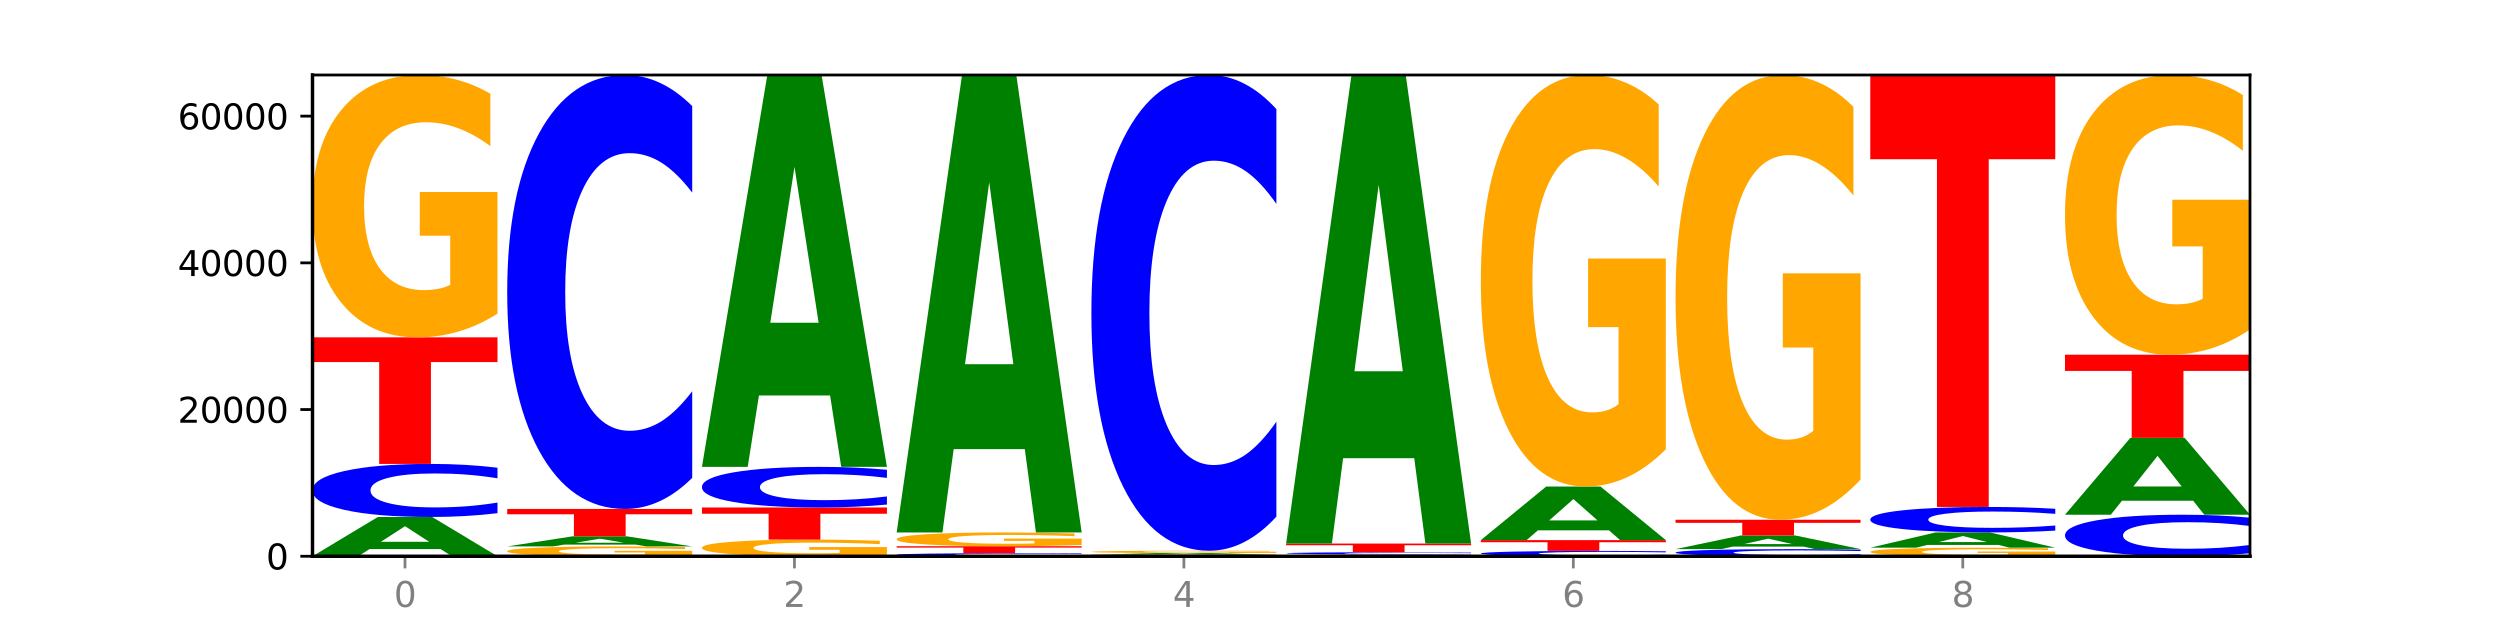
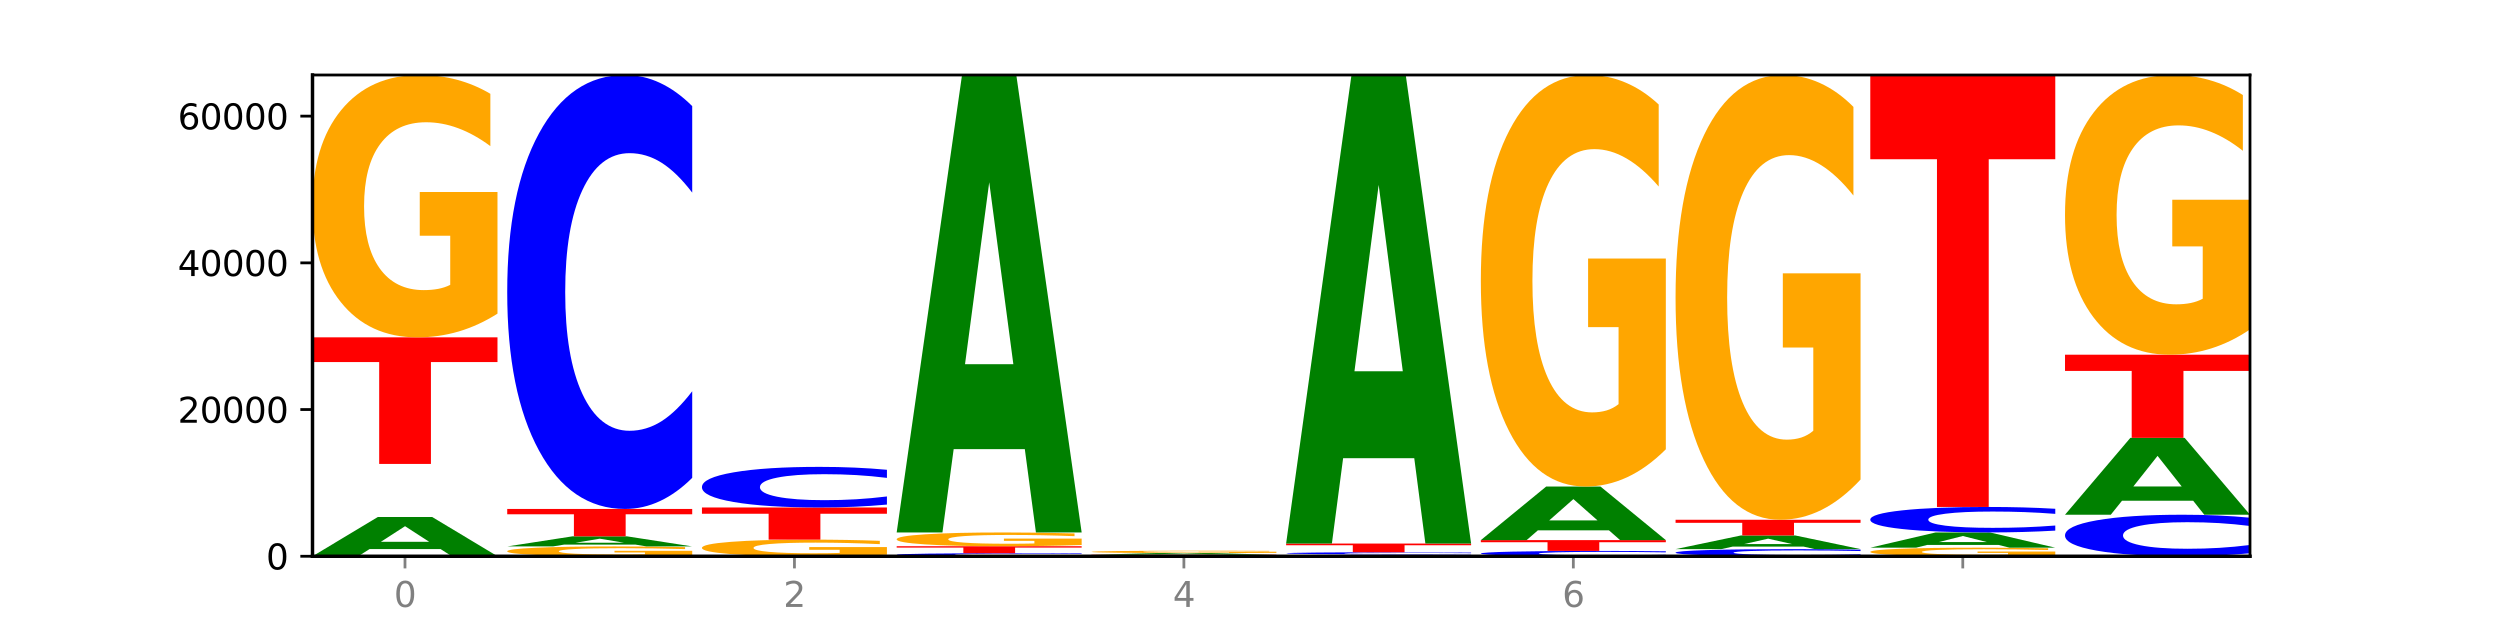
<svg xmlns="http://www.w3.org/2000/svg" xmlns:xlink="http://www.w3.org/1999/xlink" width="720pt" height="180pt" viewBox="0 0 720 180" version="1.1">
  <defs>
    <style type="text/css">*{stroke-linejoin: round; stroke-linecap: butt}</style>
  </defs>
  <g id="figure_1">
    <g id="patch_1">
      <path d="M 0 180  L 720 180  L 720 0  L 0 0  z " style="fill: #ffffff" />
    </g>
    <g id="axes_1">
      <g id="patch_2">
        <path d="M 90 160.2  L 648 160.2  L 648 21.6  L 90 21.6  z " style="fill: #ffffff" />
      </g>
      <g id="line2d_1">
        <path d="M 90 160.2  L 648 160.2  " clip-path="url(#p3fa799b4e0)" style="fill: none; stroke: #000000; stroke-width: 0.5; stroke-linecap: square" />
      </g>
      <g id="patch_3">
        <path d="M 126.905 158.14  L 106.415 158.14  L 103.18 160.2  L 90 160.2  L 108.823 148.892  L 124.454 148.892  L 143.276 160.2  L 130.107 160.2  L 126.905 158.14  z M 109.683 156.041  L 123.604 156.041  L 116.655 151.543  L 109.683 156.041  z " clip-path="url(#p3fa799b4e0)" style="fill: #008000" />
      </g>
      <g id="patch_4">
-         <path d="M 143.276 147.796  Q 138.82 148.339 134.001 148.614  Q 129.182 148.892 123.934 148.892  Q 108.282 148.892 99.141 146.833  Q 90 144.774 90 141.254  Q 90 137.72 99.141 135.665  Q 108.282 133.606 123.934 133.606  Q 129.182 133.606 134.001 133.884  Q 138.82 134.159 143.276 134.702  L 143.276 137.749  Q 138.78 137.029 134.417 136.694  Q 130.055 136.359 125.236 136.359  Q 116.591 136.359 111.638 137.663  Q 106.698 138.964 106.698 141.254  Q 106.698 143.533 111.638 144.838  Q 116.591 146.138 125.236 146.138  Q 130.055 146.138 134.417 145.804  Q 138.78 145.466 143.276 144.746  L 143.276 147.796  z " clip-path="url(#p3fa799b4e0)" style="fill: #0000ff" />
-       </g>
+         </g>
      <g id="patch_5">
        <path d="M 90 97.161  L 143.276 97.161  L 143.276 104.269  L 124.109 104.269  L 124.109 133.606  L 109.204 133.606  L 109.204 104.269  L 90 104.269  L 90 97.161  z " clip-path="url(#p3fa799b4e0)" style="fill: #ff0000" />
      </g>
      <g id="patch_6">
        <path d="M 143.276 90.325  Q 137.903 93.743 132.124 95.46  Q 126.345 97.161 120.184 97.161  Q 106.262 97.161 98.131 86.985  Q 90 76.808 90 59.404  Q 90 41.798 98.274 31.699  Q 106.561 21.6 120.972 21.6  Q 126.525 21.6 131.611 22.974  Q 136.709 24.332 141.223 27.016  L 141.223 42.079  Q 136.566 38.629 131.957 36.928  Q 127.348 35.211 122.716 35.211  Q 114.143 35.211 109.498 41.485  Q 104.853 47.744 104.853 59.404  Q 104.853 70.955 109.331 77.26  Q 113.808 83.551 122.047 83.551  Q 124.292 83.551 126.214 83.192  Q 128.136 82.817 129.665 82.037  L 129.665 67.895  L 120.889 67.895  L 120.889 55.299  L 143.276 55.299  L 143.276 90.325  z " clip-path="url(#p3fa799b4e0)" style="fill: #ffa600" />
      </g>
      <g id="patch_7">
        <path d="M 199.357 159.944  Q 193.984 160.072 188.205 160.136  Q 182.426 160.2 176.265 160.2  Q 162.343 160.2 154.212 159.819  Q 146.08 159.438 146.08 158.787  Q 146.08 158.127 154.355 157.749  Q 162.641 157.371 177.053 157.371  Q 182.605 157.371 187.691 157.423  Q 192.79 157.474 197.303 157.574  L 197.303 158.138  Q 192.646 158.009 188.038 157.945  Q 183.429 157.881 178.796 157.881  Q 170.223 157.881 165.578 158.116  Q 160.934 158.35 160.934 158.787  Q 160.934 159.219 165.411 159.455  Q 169.889 159.69 178.127 159.69  Q 180.372 159.69 182.294 159.677  Q 184.217 159.663 185.745 159.634  L 185.745 159.104  L 176.969 159.104  L 176.969 158.633  L 199.357 158.633  L 199.357 159.944  z " clip-path="url(#p3fa799b4e0)" style="fill: #ffa600" />
      </g>
      <g id="patch_8">
        <path d="M 182.985 156.841  L 162.496 156.841  L 159.261 157.371  L 146.08 157.371  L 164.903 154.46  L 180.534 154.46  L 199.357 157.371  L 186.187 157.371  L 182.985 156.841  z M 165.764 156.301  L 179.684 156.301  L 172.735 155.143  L 165.764 156.301  z " clip-path="url(#p3fa799b4e0)" style="fill: #008000" />
      </g>
      <g id="patch_9">
        <path d="M 146.08 146.577  L 199.357 146.577  L 199.357 148.114  L 180.19 148.114  L 180.19 154.46  L 165.285 154.46  L 165.285 148.114  L 146.08 148.114  L 146.08 146.577  z " clip-path="url(#p3fa799b4e0)" style="fill: #ff0000" />
      </g>
      <g id="patch_10">
        <path d="M 199.357 137.618  Q 194.9 142.059 190.081 144.305  Q 185.263 146.577 180.014 146.577  Q 164.363 146.577 155.222 129.744  Q 146.08 112.912 146.08 84.127  Q 146.08 55.239 155.222 38.432  Q 164.363 21.6 180.014 21.6  Q 185.263 21.6 190.081 23.872  Q 194.9 26.118 199.357 30.558  L 199.357 55.471  Q 194.86 49.585 190.498 46.848  Q 186.135 44.112 181.316 44.112  Q 172.672 44.112 167.718 54.774  Q 162.779 65.41 162.779 84.127  Q 162.779 102.766 167.718 113.428  Q 172.672 124.065 181.316 124.065  Q 186.135 124.065 190.498 121.328  Q 194.86 118.566 199.357 112.68  L 199.357 137.618  z " clip-path="url(#p3fa799b4e0)" style="fill: #0000ff" />
      </g>
      <g id="patch_11">
        <path d="M 255.437 159.767  Q 250.064 159.984 244.285 160.092  Q 238.506 160.2 232.345 160.2  Q 218.423 160.2 210.292 159.556  Q 202.161 158.911 202.161 157.809  Q 202.161 156.694 210.435 156.055  Q 218.722 155.415 233.133 155.415  Q 238.685 155.415 243.772 155.502  Q 248.87 155.588 253.384 155.758  L 253.384 156.712  Q 248.727 156.494 244.118 156.386  Q 239.509 156.277 234.876 156.277  Q 226.304 156.277 221.659 156.674  Q 217.014 157.071 217.014 157.809  Q 217.014 158.541 221.492 158.94  Q 225.969 159.338 234.208 159.338  Q 236.453 159.338 238.375 159.315  Q 240.297 159.292 241.826 159.242  L 241.826 158.347  L 233.05 158.347  L 233.05 157.549  L 255.437 157.549  L 255.437 159.767  z " clip-path="url(#p3fa799b4e0)" style="fill: #ffa600" />
      </g>
      <g id="patch_12">
        <path d="M 202.161 146.154  L 255.437 146.154  L 255.437 147.96  L 236.27 147.96  L 236.27 155.415  L 221.365 155.415  L 221.365 147.96  L 202.161 147.96  L 202.161 146.154  z " clip-path="url(#p3fa799b4e0)" style="fill: #ff0000" />
      </g>
      <g id="patch_13">
        <path d="M 255.437 145.316  Q 250.981 145.731 246.162 145.942  Q 241.343 146.154 236.094 146.154  Q 220.443 146.154 211.302 144.579  Q 202.161 143.004 202.161 140.31  Q 202.161 137.607 211.302 136.034  Q 220.443 134.459 236.094 134.459  Q 241.343 134.459 246.162 134.672  Q 250.981 134.882 255.437 135.298  L 255.437 137.629  Q 250.94 137.078 246.578 136.822  Q 242.215 136.566 237.397 136.566  Q 228.752 136.566 223.799 137.564  Q 218.859 138.559 218.859 140.31  Q 218.859 142.055 223.799 143.052  Q 228.752 144.048 237.397 144.048  Q 242.215 144.048 246.578 143.791  Q 250.94 143.533 255.437 142.982  L 255.437 145.316  z " clip-path="url(#p3fa799b4e0)" style="fill: #0000ff" />
      </g>
      <g id="patch_14">
-         <path d="M 239.065 113.9  L 218.576 113.9  L 215.341 134.459  L 202.161 134.459  L 220.983 21.6  L 236.615 21.6  L 255.437 134.459  L 242.268 134.459  L 239.065 113.9  z M 221.844 92.953  L 235.765 92.953  L 228.815 48.061  L 221.844 92.953  z " clip-path="url(#p3fa799b4e0)" style="fill: #008000" />
-       </g>
+         </g>
      <g id="patch_15">
        <path d="M 311.518 160.137  Q 307.061 160.168 302.242 160.184  Q 297.423 160.2 292.175 160.2  Q 276.524 160.2 267.382 160.082  Q 258.241 159.965 258.241 159.764  Q 258.241 159.562 267.382 159.445  Q 276.524 159.328 292.175 159.328  Q 297.423 159.328 302.242 159.343  Q 307.061 159.359 311.518 159.39  L 311.518 159.564  Q 307.021 159.523 302.658 159.504  Q 298.296 159.485 293.477 159.485  Q 284.832 159.485 279.879 159.559  Q 274.94 159.633 274.94 159.764  Q 274.94 159.894 279.879 159.969  Q 284.832 160.043 293.477 160.043  Q 298.296 160.043 302.658 160.024  Q 307.021 160.004 311.518 159.963  L 311.518 160.137  z " clip-path="url(#p3fa799b4e0)" style="fill: #0000ff" />
      </g>
      <g id="patch_16">
        <path d="M 258.241 157.314  L 311.518 157.314  L 311.518 157.707  L 292.35 157.707  L 292.35 159.328  L 277.445 159.328  L 277.445 157.707  L 258.241 157.707  L 258.241 157.314  z " clip-path="url(#p3fa799b4e0)" style="fill: #ff0000" />
      </g>
      <g id="patch_17">
        <path d="M 311.518 156.955  Q 306.145 157.135 300.366 157.225  Q 294.587 157.314 288.426 157.314  Q 274.504 157.314 266.372 156.78  Q 258.241 156.246 258.241 155.332  Q 258.241 154.408 266.516 153.877  Q 274.802 153.347 289.214 153.347  Q 294.766 153.347 299.852 153.419  Q 304.951 153.491 309.464 153.631  L 309.464 154.422  Q 304.807 154.241 300.198 154.152  Q 295.59 154.062 290.957 154.062  Q 282.384 154.062 277.739 154.391  Q 273.095 154.72 273.095 155.332  Q 273.095 155.938 277.572 156.269  Q 282.05 156.6 290.288 156.6  Q 292.533 156.6 294.455 156.581  Q 296.378 156.561 297.906 156.52  L 297.906 155.778  L 289.13 155.778  L 289.13 155.116  L 311.518 155.116  L 311.518 156.955  z " clip-path="url(#p3fa799b4e0)" style="fill: #ffa600" />
      </g>
      <g id="patch_18">
        <path d="M 295.146 129.347  L 274.657 129.347  L 271.421 153.347  L 258.241 153.347  L 277.064 21.6  L 292.695 21.6  L 311.518 153.347  L 298.348 153.347  L 295.146 129.347  z M 277.924 104.895  L 291.845 104.895  L 284.896 52.49  L 277.924 104.895  z " clip-path="url(#p3fa799b4e0)" style="fill: #008000" />
      </g>
      <g id="patch_19">
        <path d="M 314.322 159.769  L 367.598 159.769  L 367.598 159.853  L 348.431 159.853  L 348.431 160.2  L 333.526 160.2  L 333.526 159.853  L 314.322 159.853  L 314.322 159.769  z " clip-path="url(#p3fa799b4e0)" style="fill: #ff0000" />
      </g>
      <g id="patch_20">
        <path d="M 351.226 159.68  L 330.737 159.68  L 327.502 159.769  L 314.322 159.769  L 333.144 159.281  L 348.775 159.281  L 367.598 159.769  L 354.429 159.769  L 351.226 159.68  z M 334.005 159.59  L 347.926 159.59  L 340.976 159.395  L 334.005 159.59  z " clip-path="url(#p3fa799b4e0)" style="fill: #008000" />
      </g>
      <g id="patch_21">
        <path d="M 367.598 159.22  Q 362.225 159.251 356.446 159.266  Q 350.667 159.281 344.506 159.281  Q 330.584 159.281 322.453 159.19  Q 314.322 159.1 314.322 158.944  Q 314.322 158.787 322.596 158.697  Q 330.882 158.607 345.294 158.607  Q 350.846 158.607 355.933 158.619  Q 361.031 158.632 365.544 158.655  L 365.544 158.79  Q 360.888 158.759 356.279 158.744  Q 351.67 158.729 347.037 158.729  Q 338.464 158.729 333.82 158.785  Q 329.175 158.84 329.175 158.944  Q 329.175 159.047 333.653 159.104  Q 338.13 159.16 346.369 159.16  Q 348.613 159.16 350.536 159.156  Q 352.458 159.153 353.986 159.146  L 353.986 159.02  L 345.21 159.02  L 345.21 158.908  L 367.598 158.908  L 367.598 159.22  z " clip-path="url(#p3fa799b4e0)" style="fill: #ffa600" />
      </g>
      <g id="patch_22">
-         <path d="M 367.598 148.787  Q 363.142 153.654 358.323 156.117  Q 353.504 158.607 348.255 158.607  Q 332.604 158.607 323.463 140.155  Q 314.322 121.702 314.322 90.146  Q 314.322 58.477 323.463 40.053  Q 332.604 21.6 348.255 21.6  Q 353.504 21.6 358.323 24.091  Q 363.142 26.553 367.598 31.421  L 367.598 58.731  Q 363.101 52.279 358.739 49.279  Q 354.376 46.279 349.557 46.279  Q 340.913 46.279 335.96 57.967  Q 331.02 69.628 331.02 90.146  Q 331.02 110.58 335.96 122.268  Q 340.913 133.928 349.557 133.928  Q 354.376 133.928 358.739 130.928  Q 363.101 127.9 367.598 121.447  L 367.598 148.787  z " clip-path="url(#p3fa799b4e0)" style="fill: #0000ff" />
-       </g>
+         </g>
      <g id="patch_23">
-         <path d="M 423.678 160.152  Q 418.305 160.176 412.526 160.188  Q 406.747 160.2 400.586 160.2  Q 386.664 160.2 378.533 160.128  Q 370.402 160.057 370.402 159.934  Q 370.402 159.81 378.676 159.739  Q 386.963 159.668 401.374 159.668  Q 406.927 159.668 412.013 159.677  Q 417.111 159.687 421.625 159.706  L 421.625 159.812  Q 416.968 159.788 412.359 159.776  Q 407.75 159.764 403.118 159.764  Q 394.545 159.764 389.9 159.808  Q 385.255 159.852 385.255 159.934  Q 385.255 160.015 389.733 160.06  Q 394.21 160.104 402.449 160.104  Q 404.694 160.104 406.616 160.102  Q 408.538 160.099 410.067 160.093  L 410.067 159.994  L 401.291 159.994  L 401.291 159.905  L 423.678 159.905  L 423.678 160.152  z " clip-path="url(#p3fa799b4e0)" style="fill: #ffa600" />
-       </g>
+         </g>
      <g id="patch_24">
        <path d="M 423.678 159.623  Q 419.222 159.645 414.403 159.656  Q 409.584 159.668 404.336 159.668  Q 388.684 159.668 379.543 159.584  Q 370.402 159.5 370.402 159.357  Q 370.402 159.214 379.543 159.13  Q 388.684 159.047 404.336 159.047  Q 409.584 159.047 414.403 159.058  Q 419.222 159.069 423.678 159.091  L 423.678 159.215  Q 419.182 159.186 414.819 159.172  Q 410.457 159.158 405.638 159.158  Q 396.993 159.158 392.04 159.211  Q 387.1 159.264 387.1 159.357  Q 387.1 159.45 392.04 159.503  Q 396.993 159.556 405.638 159.556  Q 410.457 159.556 414.819 159.542  Q 419.182 159.528 423.678 159.499  L 423.678 159.623  z " clip-path="url(#p3fa799b4e0)" style="fill: #0000ff" />
      </g>
      <g id="patch_25">
        <path d="M 370.402 156.545  L 423.678 156.545  L 423.678 157.033  L 404.511 157.033  L 404.511 159.047  L 389.606 159.047  L 389.606 157.033  L 370.402 157.033  L 370.402 156.545  z " clip-path="url(#p3fa799b4e0)" style="fill: #ff0000" />
      </g>
      <g id="patch_26">
        <path d="M 407.307 131.963  L 386.817 131.963  L 383.582 156.545  L 370.402 156.545  L 389.225 21.6  L 404.856 21.6  L 423.678 156.545  L 410.509 156.545  L 407.307 131.963  z M 390.085 106.917  L 404.006 106.917  L 397.057 53.24  L 390.085 106.917  z " clip-path="url(#p3fa799b4e0)" style="fill: #008000" />
      </g>
      <g id="patch_27">
        <path d="M 479.759 160.09  Q 475.302 160.144 470.483 160.172  Q 465.665 160.2 460.416 160.2  Q 444.765 160.2 435.624 159.993  Q 426.482 159.786 426.482 159.432  Q 426.482 159.076 435.624 158.869  Q 444.765 158.662 460.416 158.662  Q 465.665 158.662 470.483 158.69  Q 475.302 158.718 479.759 158.772  L 479.759 159.079  Q 475.262 159.006 470.9 158.973  Q 466.537 158.939 461.718 158.939  Q 453.074 158.939 448.12 159.07  Q 443.181 159.201 443.181 159.432  Q 443.181 159.661 448.12 159.792  Q 453.074 159.923 461.718 159.923  Q 466.537 159.923 470.9 159.889  Q 475.262 159.855 479.759 159.783  L 479.759 160.09  z " clip-path="url(#p3fa799b4e0)" style="fill: #0000ff" />
      </g>
      <g id="patch_28">
        <path d="M 426.482 155.555  L 479.759 155.555  L 479.759 156.161  L 460.592 156.161  L 460.592 158.662  L 445.687 158.662  L 445.687 156.161  L 426.482 156.161  L 426.482 155.555  z " clip-path="url(#p3fa799b4e0)" style="fill: #ff0000" />
      </g>
      <g id="patch_29">
        <path d="M 463.387 152.743  L 442.898 152.743  L 439.663 155.555  L 426.482 155.555  L 445.305 140.121  L 460.936 140.121  L 479.759 155.555  L 466.589 155.555  L 463.387 152.743  z M 446.166 149.879  L 460.087 149.879  L 453.137 143.739  L 446.166 149.879  z " clip-path="url(#p3fa799b4e0)" style="fill: #008000" />
      </g>
      <g id="patch_30">
        <path d="M 479.759 129.397  Q 474.386 134.759 468.607 137.452  Q 462.828 140.121 456.667 140.121  Q 442.745 140.121 434.614 124.158  Q 426.482 108.195 426.482 80.897  Q 426.482 53.281 434.757 37.44  Q 443.043 21.6 457.455 21.6  Q 463.007 21.6 468.093 23.754  Q 473.192 25.884 477.705 30.096  L 477.705 53.721  Q 473.049 48.311 468.44 45.642  Q 463.831 42.949 459.198 42.949  Q 450.625 42.949 445.98 52.791  Q 441.336 62.609 441.336 80.897  Q 441.336 99.014 445.813 108.905  Q 450.291 118.772 458.529 118.772  Q 460.774 118.772 462.697 118.209  Q 464.619 117.621 466.147 116.397  L 466.147 94.216  L 457.371 94.216  L 457.371 74.458  L 479.759 74.458  L 479.759 129.397  z " clip-path="url(#p3fa799b4e0)" style="fill: #ffa600" />
      </g>
      <g id="patch_31">
        <path d="M 535.839 160.053  Q 531.383 160.126 526.564 160.163  Q 521.745 160.2 516.496 160.2  Q 500.845 160.2 491.704 159.923  Q 482.563 159.647 482.563 159.174  Q 482.563 158.699 491.704 158.423  Q 500.845 158.147 516.496 158.147  Q 521.745 158.147 526.564 158.184  Q 531.383 158.221 535.839 158.294  L 535.839 158.703  Q 531.342 158.606 526.98 158.561  Q 522.617 158.517 517.799 158.517  Q 509.154 158.517 504.201 158.692  Q 499.261 158.866 499.261 159.174  Q 499.261 159.48 504.201 159.655  Q 509.154 159.83 517.799 159.83  Q 522.617 159.83 526.98 159.785  Q 531.342 159.74 535.839 159.643  L 535.839 160.053  z " clip-path="url(#p3fa799b4e0)" style="fill: #0000ff" />
      </g>
      <g id="patch_32">
        <path d="M 519.467 157.43  L 498.978 157.43  L 495.743 158.147  L 482.563 158.147  L 501.385 154.213  L 517.017 154.213  L 535.839 158.147  L 522.67 158.147  L 519.467 157.43  z M 502.246 156.7  L 516.167 156.7  L 509.217 155.135  L 502.246 156.7  z " clip-path="url(#p3fa799b4e0)" style="fill: #008000" />
      </g>
      <g id="patch_33">
        <path d="M 482.563 149.693  L 535.839 149.693  L 535.839 150.574  L 516.672 150.574  L 516.672 154.213  L 501.767 154.213  L 501.767 150.574  L 482.563 150.574  L 482.563 149.693  z " clip-path="url(#p3fa799b4e0)" style="fill: #ff0000" />
      </g>
      <g id="patch_34">
        <path d="M 535.839 138.103  Q 530.466 143.898 524.687 146.808  Q 518.908 149.693 512.747 149.693  Q 498.825 149.693 490.694 132.441  Q 482.563 115.189 482.563 85.686  Q 482.563 55.839 490.837 38.72  Q 499.124 21.6 513.535 21.6  Q 519.087 21.6 524.174 23.928  Q 529.272 26.23 533.786 30.782  L 533.786 56.315  Q 529.129 50.468 524.52 47.584  Q 519.911 44.673 515.278 44.673  Q 506.706 44.673 502.061 55.31  Q 497.416 65.92 497.416 85.686  Q 497.416 105.266 501.894 115.956  Q 506.371 126.619 514.61 126.619  Q 516.855 126.619 518.777 126.011  Q 520.699 125.376 522.228 124.053  L 522.228 100.08  L 513.452 100.08  L 513.452 78.727  L 535.839 78.727  L 535.839 138.103  z " clip-path="url(#p3fa799b4e0)" style="fill: #ffa600" />
      </g>
      <g id="patch_35">
        <path d="M 591.92 159.977  Q 586.547 160.088 580.768 160.144  Q 574.989 160.2 568.828 160.2  Q 554.906 160.2 546.774 159.868  Q 538.643 159.535 538.643 158.967  Q 538.643 158.392 546.918 158.062  Q 555.204 157.733 569.616 157.733  Q 575.168 157.733 580.254 157.777  Q 585.353 157.822 589.866 157.909  L 589.866 158.401  Q 585.209 158.289 580.6 158.233  Q 575.992 158.177 571.359 158.177  Q 562.786 158.177 558.141 158.382  Q 553.497 158.586 553.497 158.967  Q 553.497 159.344 557.974 159.55  Q 562.452 159.756 570.69 159.756  Q 572.935 159.756 574.857 159.744  Q 576.78 159.732 578.308 159.706  L 578.308 159.244  L 569.532 159.244  L 569.532 158.833  L 591.92 158.833  L 591.92 159.977  z " clip-path="url(#p3fa799b4e0)" style="fill: #ffa600" />
      </g>
      <g id="patch_36">
        <path d="M 575.548 156.933  L 555.059 156.933  L 551.823 157.733  L 538.643 157.733  L 557.466 153.343  L 573.097 153.343  L 591.92 157.733  L 578.75 157.733  L 575.548 156.933  z M 558.326 156.118  L 572.247 156.118  L 565.298 154.372  L 558.326 156.118  z " clip-path="url(#p3fa799b4e0)" style="fill: #008000" />
      </g>
      <g id="patch_37">
        <path d="M 591.92 152.817  Q 587.463 153.078 582.644 153.209  Q 577.825 153.343 572.577 153.343  Q 556.926 153.343 547.784 152.354  Q 538.643 151.365 538.643 149.675  Q 538.643 147.978 547.784 146.991  Q 556.926 146.002 572.577 146.002  Q 577.825 146.002 582.644 146.135  Q 587.463 146.267 591.92 146.528  L 591.92 147.992  Q 587.423 147.646 583.06 147.485  Q 578.698 147.324 573.879 147.324  Q 565.234 147.324 560.281 147.951  Q 555.342 148.575 555.342 149.675  Q 555.342 150.77 560.281 151.396  Q 565.234 152.021 573.879 152.021  Q 578.698 152.021 583.06 151.86  Q 587.423 151.698 591.92 151.352  L 591.92 152.817  z " clip-path="url(#p3fa799b4e0)" style="fill: #0000ff" />
      </g>
      <g id="patch_38">
        <path d="M 538.643 21.6  L 591.92 21.6  L 591.92 45.862  L 572.752 45.862  L 572.752 146.002  L 557.847 146.002  L 557.847 45.862  L 538.643 45.862  L 538.643 21.6  z " clip-path="url(#p3fa799b4e0)" style="fill: #ff0000" />
      </g>
      <g id="patch_39">
        <path d="M 648 159.343  Q 643.544 159.768 638.725 159.983  Q 633.906 160.2 628.657 160.2  Q 613.006 160.2 603.865 158.589  Q 594.724 156.979 594.724 154.224  Q 594.724 151.46 603.865 149.852  Q 613.006 148.241 628.657 148.241  Q 633.906 148.241 638.725 148.459  Q 643.544 148.674 648 149.098  L 648 151.482  Q 643.503 150.919 639.141 150.657  Q 634.778 150.395 629.959 150.395  Q 621.315 150.395 616.362 151.416  Q 611.422 152.433 611.422 154.224  Q 611.422 156.008 616.362 157.028  Q 621.315 158.046 629.959 158.046  Q 634.778 158.046 639.141 157.784  Q 643.503 157.52 648 156.956  L 648 159.343  z " clip-path="url(#p3fa799b4e0)" style="fill: #0000ff" />
      </g>
      <g id="patch_40">
        <path d="M 631.628 144.208  L 611.139 144.208  L 607.904 148.241  L 594.724 148.241  L 613.546 126.1  L 629.177 126.1  L 648 148.241  L 634.831 148.241  L 631.628 144.208  z M 614.407 140.099  L 628.328 140.099  L 621.378 131.292  L 614.407 140.099  z " clip-path="url(#p3fa799b4e0)" style="fill: #008000" />
      </g>
      <g id="patch_41">
        <path d="M 594.724 102.155  L 648 102.155  L 648 106.825  L 628.833 106.825  L 628.833 126.1  L 613.928 126.1  L 613.928 106.825  L 594.724 106.825  L 594.724 102.155  z " clip-path="url(#p3fa799b4e0)" style="fill: #ff0000" />
      </g>
      <g id="patch_42">
        <path d="M 648 94.867  Q 642.627 98.511 636.848 100.342  Q 631.069 102.155 624.908 102.155  Q 610.986 102.155 602.855 91.306  Q 594.724 80.456 594.724 61.903  Q 594.724 43.132 602.998 32.366  Q 611.284 21.6 625.696 21.6  Q 631.248 21.6 636.335 23.064  Q 641.433 24.512 645.946 27.374  L 645.946 43.432  Q 641.29 39.754 636.681 37.941  Q 632.072 36.11 627.439 36.11  Q 618.866 36.11 614.222 42.8  Q 609.577 49.472 609.577 61.903  Q 609.577 74.216 614.055 80.939  Q 618.532 87.645 626.771 87.645  Q 629.015 87.645 630.938 87.262  Q 632.86 86.863 634.388 86.031  L 634.388 70.955  L 625.612 70.955  L 625.612 57.526  L 648 57.526  L 648 94.867  z " clip-path="url(#p3fa799b4e0)" style="fill: #ffa600" />
      </g>
      <g id="matplotlib.axis_1">
        <g id="xtick_1">
          <g id="line2d_2">
            <defs>
              <path id="mefad4033b1" d="M 0 0  L 0 3.5  " style="stroke: #808080; stroke-width: 0.8" />
            </defs>
            <g>
              <use xlink:href="#mefad4033b1" x="116.638" y="160.2" style="fill: #808080; stroke: #808080; stroke-width: 0.8" />
            </g>
          </g>
          <g id="text_1">
            <g style="fill: #808080" transform="translate(113.457 174.798) scale(0.1 -0.1)">
              <defs>
                <path id="DejaVuSans-30" d="M 2034 4250  Q 1547 4250 1301 3770  Q 1056 3291 1056 2328  Q 1056 1369 1301 889  Q 1547 409 2034 409  Q 2525 409 2770 889  Q 3016 1369 3016 2328  Q 3016 3291 2770 3770  Q 2525 4250 2034 4250  z M 2034 4750  Q 2819 4750 3233 4129  Q 3647 3509 3647 2328  Q 3647 1150 3233 529  Q 2819 -91 2034 -91  Q 1250 -91 836 529  Q 422 1150 422 2328  Q 422 3509 836 4129  Q 1250 4750 2034 4750  z " transform="scale(0.016)" />
              </defs>
              <use xlink:href="#DejaVuSans-30" />
            </g>
          </g>
        </g>
        <g id="xtick_2">
          <g id="line2d_3">
            <g>
              <use xlink:href="#mefad4033b1" x="228.799" y="160.2" style="fill: #808080; stroke: #808080; stroke-width: 0.8" />
            </g>
          </g>
          <g id="text_2">
            <g style="fill: #808080" transform="translate(225.618 174.798) scale(0.1 -0.1)">
              <defs>
                <path id="DejaVuSans-32" d="M 1228 531  L 3431 531  L 3431 0  L 469 0  L 469 531  Q 828 903 1448 1529  Q 2069 2156 2228 2338  Q 2531 2678 2651 2914  Q 2772 3150 2772 3378  Q 2772 3750 2511 3984  Q 2250 4219 1831 4219  Q 1534 4219 1204 4116  Q 875 4013 500 3803  L 500 4441  Q 881 4594 1212 4672  Q 1544 4750 1819 4750  Q 2544 4750 2975 4387  Q 3406 4025 3406 3419  Q 3406 3131 3298 2873  Q 3191 2616 2906 2266  Q 2828 2175 2409 1742  Q 1991 1309 1228 531  z " transform="scale(0.016)" />
              </defs>
              <use xlink:href="#DejaVuSans-32" />
            </g>
          </g>
        </g>
        <g id="xtick_3">
          <g id="line2d_4">
            <g>
              <use xlink:href="#mefad4033b1" x="340.96" y="160.2" style="fill: #808080; stroke: #808080; stroke-width: 0.8" />
            </g>
          </g>
          <g id="text_3">
            <g style="fill: #808080" transform="translate(337.779 174.798) scale(0.1 -0.1)">
              <defs>
                <path id="DejaVuSans-34" d="M 2419 4116  L 825 1625  L 2419 1625  L 2419 4116  z M 2253 4666  L 3047 4666  L 3047 1625  L 3713 1625  L 3713 1100  L 3047 1100  L 3047 0  L 2419 0  L 2419 1100  L 313 1100  L 313 1709  L 2253 4666  z " transform="scale(0.016)" />
              </defs>
              <use xlink:href="#DejaVuSans-34" />
            </g>
          </g>
        </g>
        <g id="xtick_4">
          <g id="line2d_5">
            <g>
              <use xlink:href="#mefad4033b1" x="453.121" y="160.2" style="fill: #808080; stroke: #808080; stroke-width: 0.8" />
            </g>
          </g>
          <g id="text_4">
            <g style="fill: #808080" transform="translate(449.939 174.798) scale(0.1 -0.1)">
              <defs>
                <path id="DejaVuSans-36" d="M 2113 2584  Q 1688 2584 1439 2293  Q 1191 2003 1191 1497  Q 1191 994 1439 701  Q 1688 409 2113 409  Q 2538 409 2786 701  Q 3034 994 3034 1497  Q 3034 2003 2786 2293  Q 2538 2584 2113 2584  z M 3366 4563  L 3366 3988  Q 3128 4100 2886 4159  Q 2644 4219 2406 4219  Q 1781 4219 1451 3797  Q 1122 3375 1075 2522  Q 1259 2794 1537 2939  Q 1816 3084 2150 3084  Q 2853 3084 3261 2657  Q 3669 2231 3669 1497  Q 3669 778 3244 343  Q 2819 -91 2113 -91  Q 1303 -91 875 529  Q 447 1150 447 2328  Q 447 3434 972 4092  Q 1497 4750 2381 4750  Q 2619 4750 2861 4703  Q 3103 4656 3366 4563  z " transform="scale(0.016)" />
              </defs>
              <use xlink:href="#DejaVuSans-36" />
            </g>
          </g>
        </g>
        <g id="xtick_5">
          <g id="line2d_6">
            <g>
              <use xlink:href="#mefad4033b1" x="565.281" y="160.2" style="fill: #808080; stroke: #808080; stroke-width: 0.8" />
            </g>
          </g>
          <g id="text_5">
            <g style="fill: #808080" transform="translate(562.1 174.798) scale(0.1 -0.1)">
              <defs>
-                 <path id="DejaVuSans-38" d="M 2034 2216  Q 1584 2216 1326 1975  Q 1069 1734 1069 1313  Q 1069 891 1326 650  Q 1584 409 2034 409  Q 2484 409 2743 651  Q 3003 894 3003 1313  Q 3003 1734 2745 1975  Q 2488 2216 2034 2216  z M 1403 2484  Q 997 2584 770 2862  Q 544 3141 544 3541  Q 544 4100 942 4425  Q 1341 4750 2034 4750  Q 2731 4750 3128 4425  Q 3525 4100 3525 3541  Q 3525 3141 3298 2862  Q 3072 2584 2669 2484  Q 3125 2378 3379 2068  Q 3634 1759 3634 1313  Q 3634 634 3220 271  Q 2806 -91 2034 -91  Q 1263 -91 848 271  Q 434 634 434 1313  Q 434 1759 690 2068  Q 947 2378 1403 2484  z M 1172 3481  Q 1172 3119 1398 2916  Q 1625 2713 2034 2713  Q 2441 2713 2670 2916  Q 2900 3119 2900 3481  Q 2900 3844 2670 4047  Q 2441 4250 2034 4250  Q 1625 4250 1398 4047  Q 1172 3844 1172 3481  z " transform="scale(0.016)" />
-               </defs>
+                 </defs>
              <use xlink:href="#DejaVuSans-38" />
            </g>
          </g>
        </g>
      </g>
      <g id="matplotlib.axis_2">
        <g id="ytick_1">
          <g id="line2d_7">
            <defs>
              <path id="m7fd3747f71" d="M 0 0  L -3.5 0  " style="stroke: #000000; stroke-width: 0.8" />
            </defs>
            <g>
              <use xlink:href="#m7fd3747f71" x="90" y="160.2" style="stroke: #000000; stroke-width: 0.8" />
            </g>
          </g>
          <g id="text_6">
            <g transform="translate(76.638 163.999) scale(0.1 -0.1)">
              <use xlink:href="#DejaVuSans-30" />
            </g>
          </g>
        </g>
        <g id="ytick_2">
          <g id="line2d_8">
            <g>
              <use xlink:href="#m7fd3747f71" x="90" y="117.95" style="stroke: #000000; stroke-width: 0.8" />
            </g>
          </g>
          <g id="text_7">
            <g transform="translate(51.188 121.75) scale(0.1 -0.1)">
              <use xlink:href="#DejaVuSans-32" />
              <use xlink:href="#DejaVuSans-30" x="63.623" />
              <use xlink:href="#DejaVuSans-30" x="127.246" />
              <use xlink:href="#DejaVuSans-30" x="190.869" />
              <use xlink:href="#DejaVuSans-30" x="254.492" />
            </g>
          </g>
        </g>
        <g id="ytick_3">
          <g id="line2d_9">
            <g>
              <use xlink:href="#m7fd3747f71" x="90" y="75.701" style="stroke: #000000; stroke-width: 0.8" />
            </g>
          </g>
          <g id="text_8">
            <g transform="translate(51.188 79.5) scale(0.1 -0.1)">
              <use xlink:href="#DejaVuSans-34" />
              <use xlink:href="#DejaVuSans-30" x="63.623" />
              <use xlink:href="#DejaVuSans-30" x="127.246" />
              <use xlink:href="#DejaVuSans-30" x="190.869" />
              <use xlink:href="#DejaVuSans-30" x="254.492" />
            </g>
          </g>
        </g>
        <g id="ytick_4">
          <g id="line2d_10">
            <g>
              <use xlink:href="#m7fd3747f71" x="90" y="33.451" style="stroke: #000000; stroke-width: 0.8" />
            </g>
          </g>
          <g id="text_9">
            <g transform="translate(51.188 37.25) scale(0.1 -0.1)">
              <use xlink:href="#DejaVuSans-36" />
              <use xlink:href="#DejaVuSans-30" x="63.623" />
              <use xlink:href="#DejaVuSans-30" x="127.246" />
              <use xlink:href="#DejaVuSans-30" x="190.869" />
              <use xlink:href="#DejaVuSans-30" x="254.492" />
            </g>
          </g>
        </g>
      </g>
      <g id="patch_43">
        <path d="M 90 160.2  L 90 21.6  " style="fill: none; stroke: #000000; stroke-linejoin: miter; stroke-linecap: square" />
      </g>
      <g id="patch_44">
        <path d="M 648 160.2  L 648 21.6  " style="fill: none; stroke: #000000; stroke-width: 0.8; stroke-linejoin: miter; stroke-linecap: square" />
      </g>
      <g id="patch_45">
        <path d="M 90 160.2  L 648 160.2  " style="fill: none; stroke: #000000; stroke-linejoin: miter; stroke-linecap: square" />
      </g>
      <g id="patch_46">
        <path d="M 90 21.6  L 648 21.6  " style="fill: none; stroke: #000000; stroke-width: 0.8; stroke-linejoin: miter; stroke-linecap: square" />
      </g>
    </g>
  </g>
  <defs>
    <clipPath id="p3fa799b4e0">
      <rect x="90" y="21.6" width="558" height="138.6" />
    </clipPath>
  </defs>
</svg>